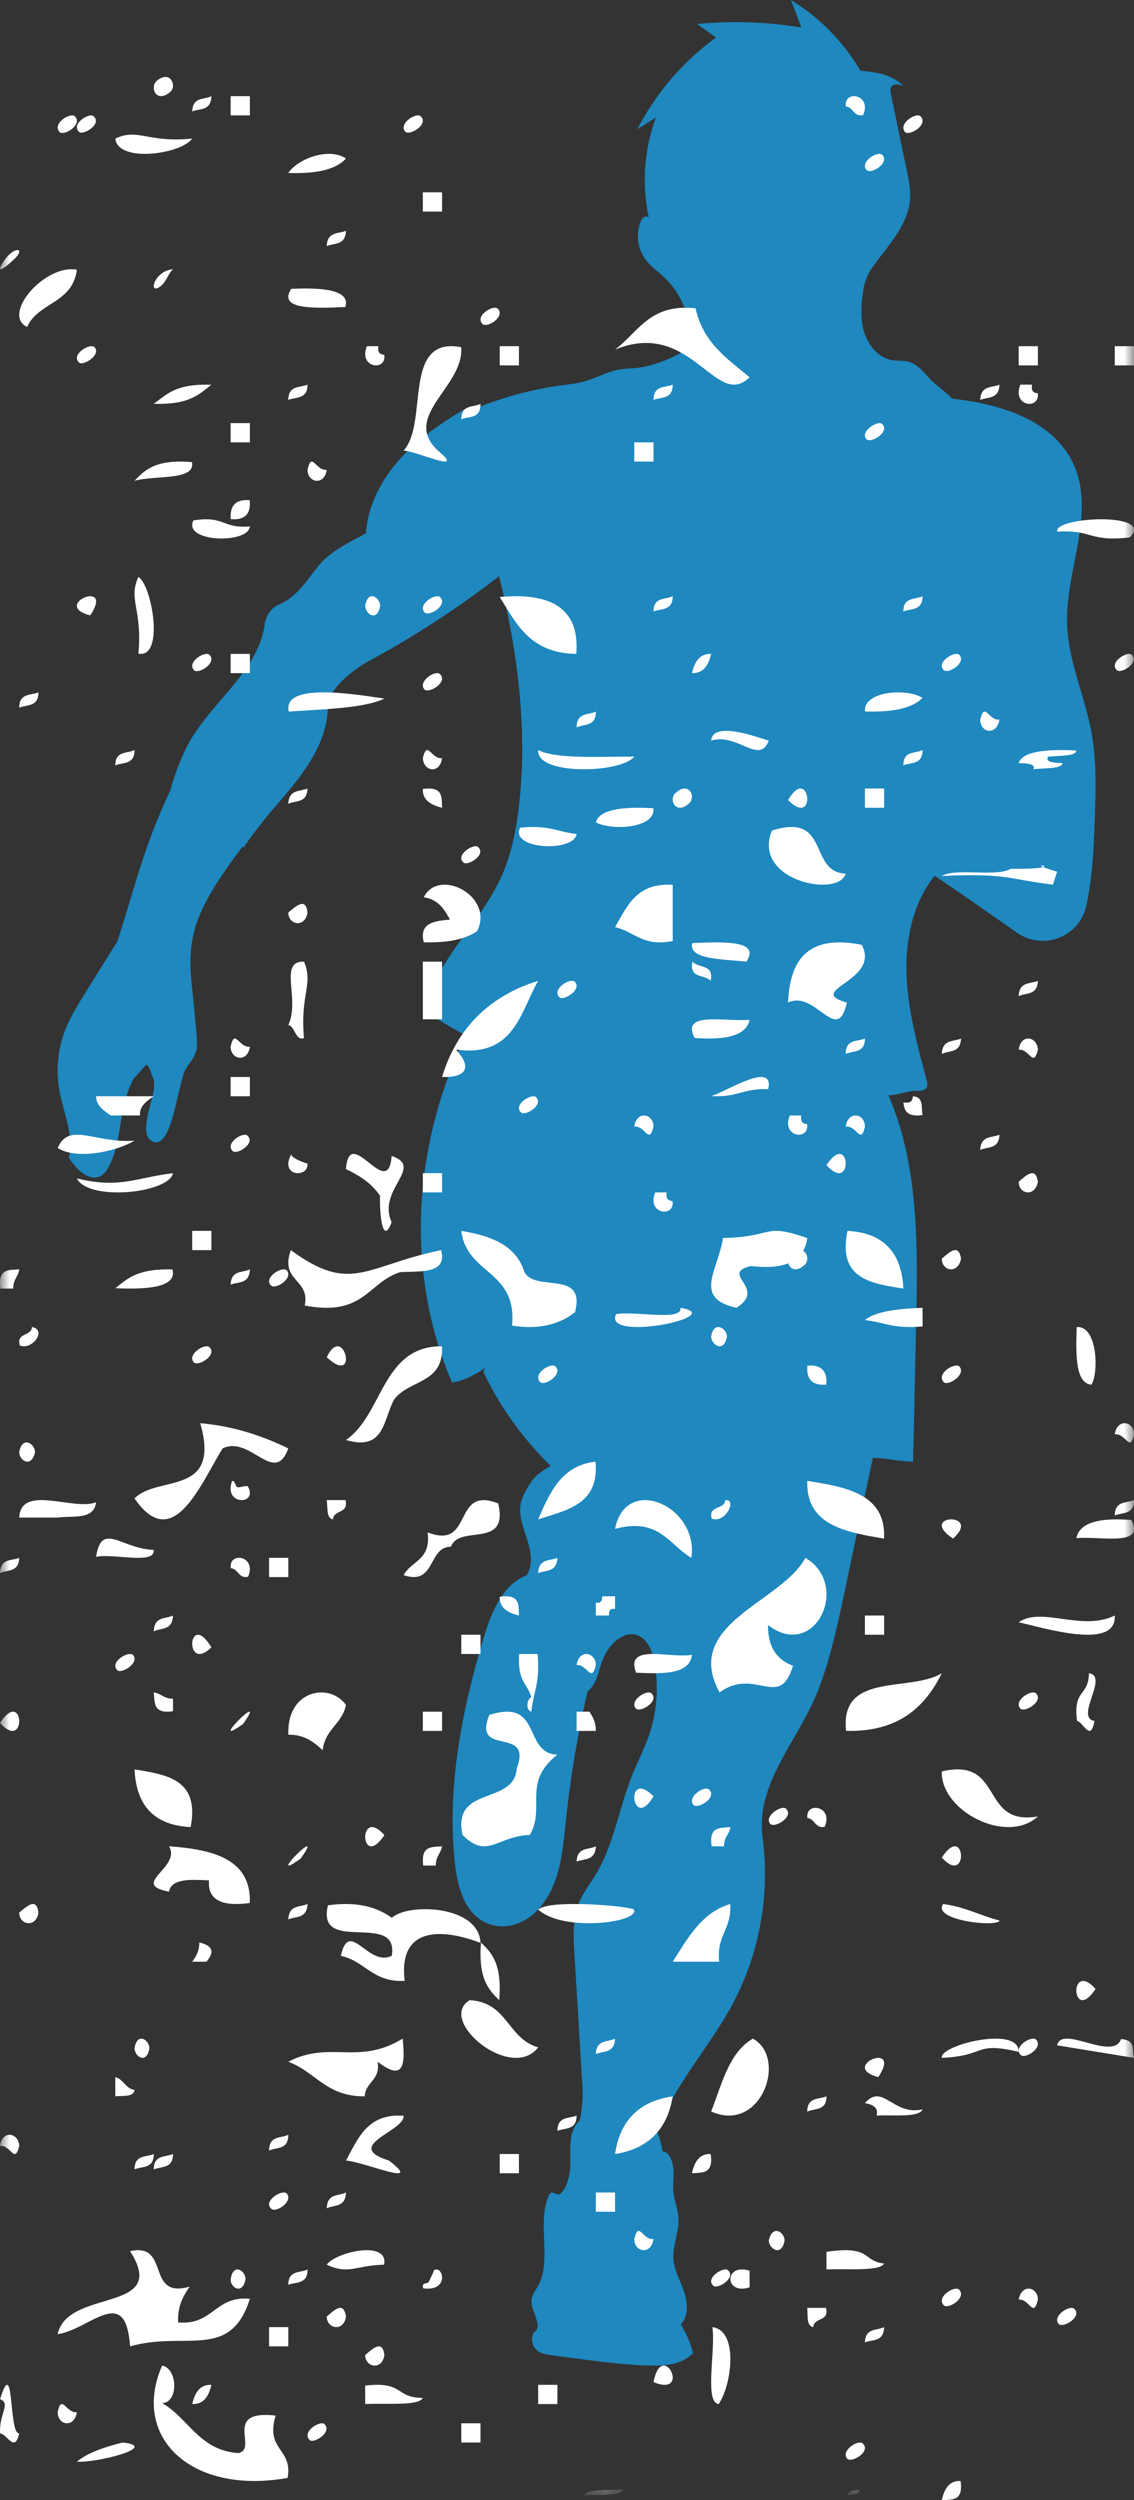
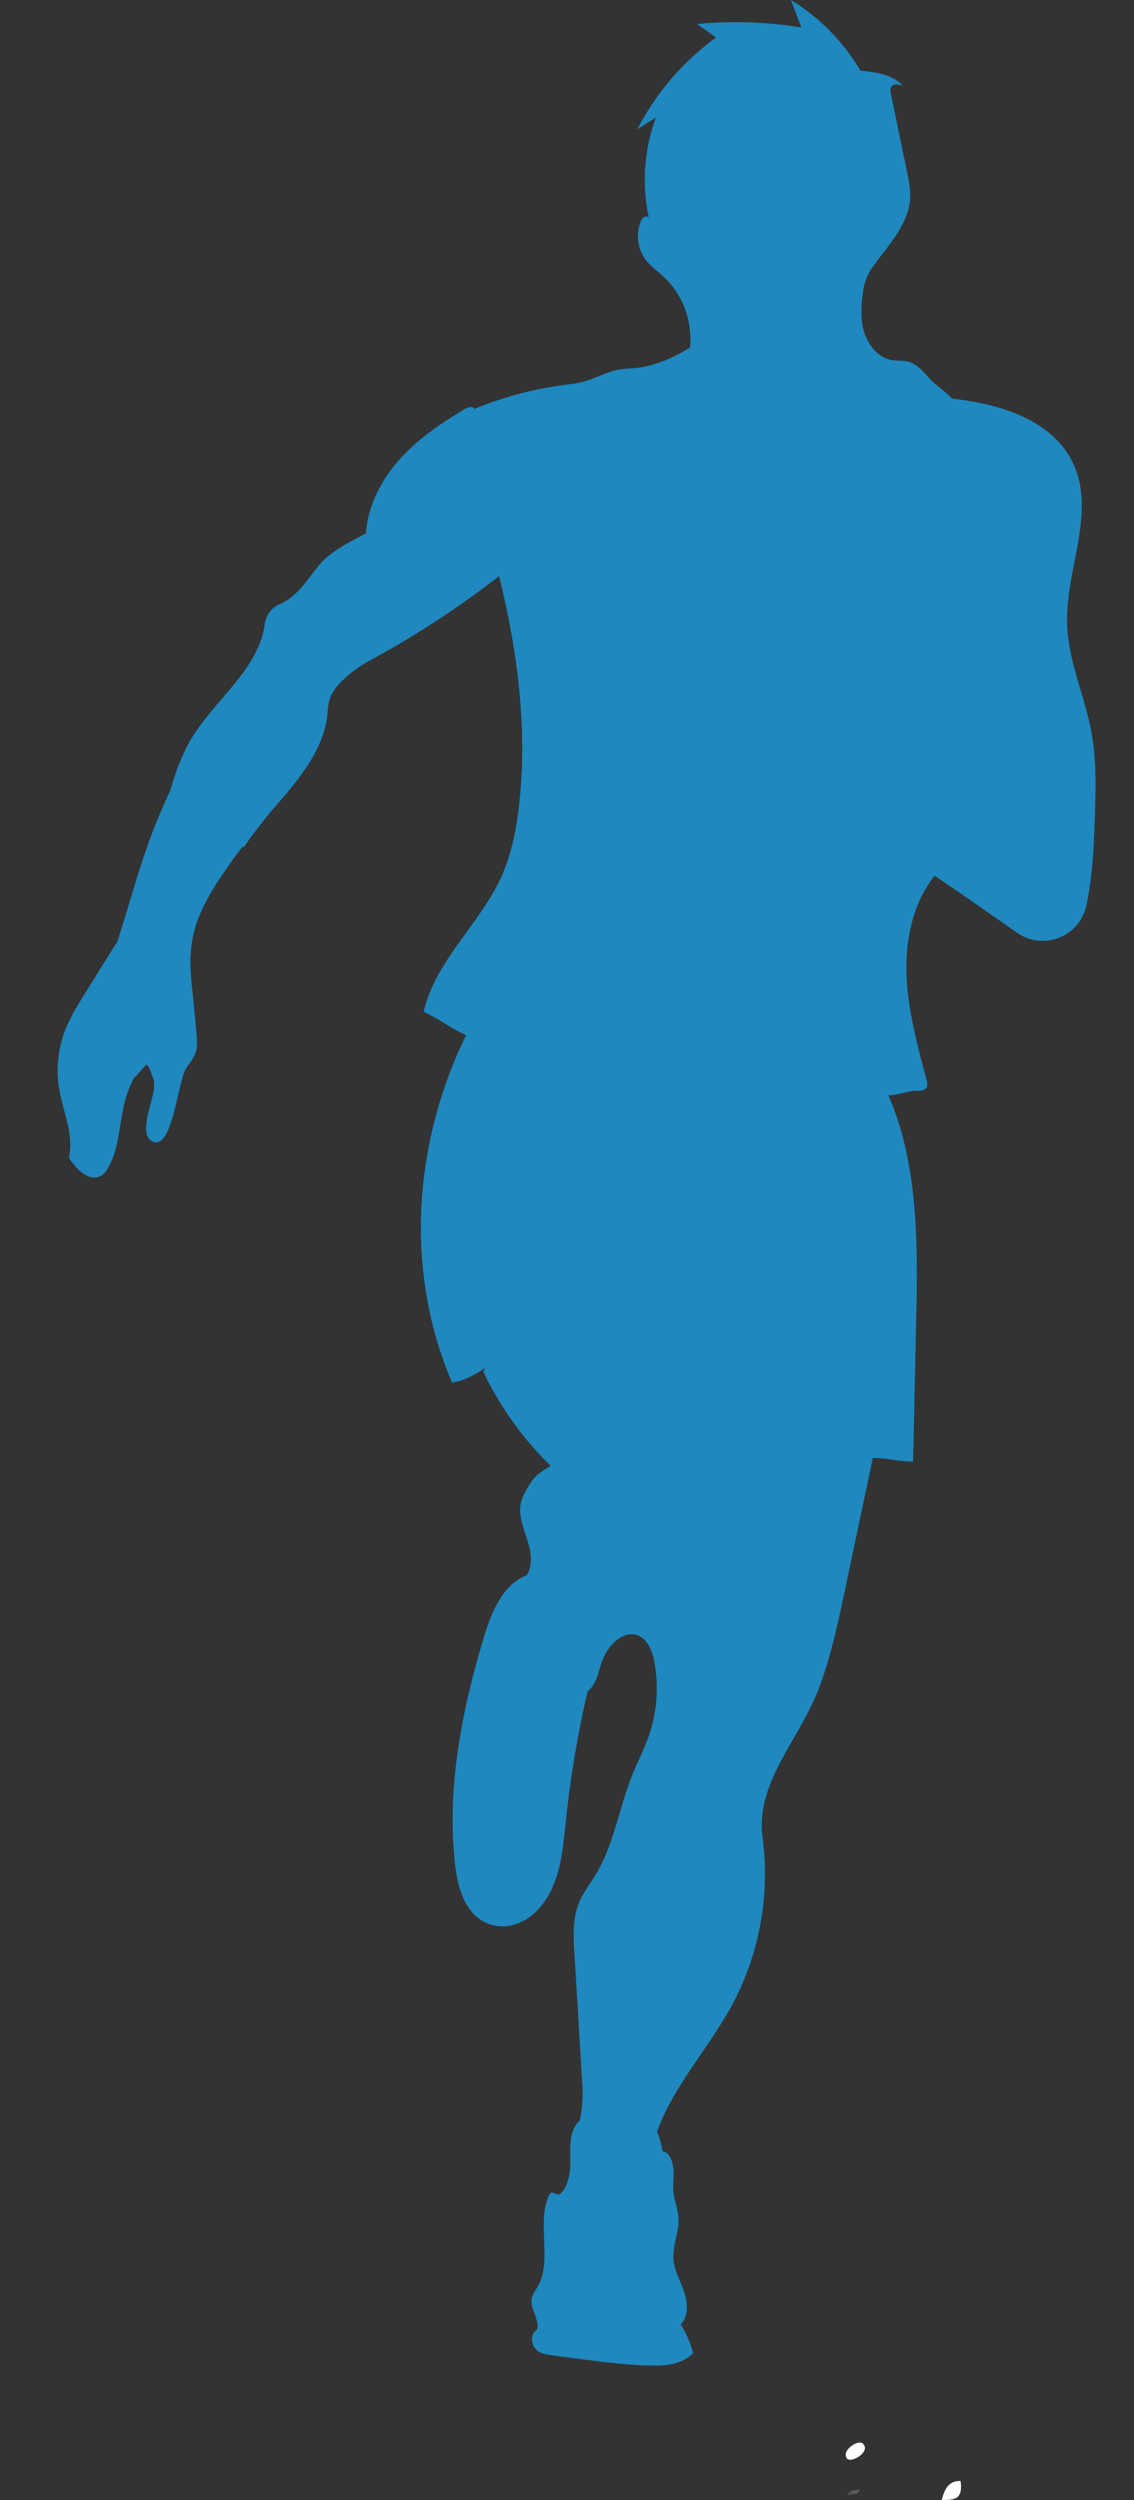
<svg xmlns="http://www.w3.org/2000/svg" xmlns:xlink="http://www.w3.org/1999/xlink" width="59" height="130" viewBox="0 0 59 130">
  <rect x="0" y="0" width="59" height="130" fill="#333333" stroke="none" />
  <defs>
    <path id="a" d="M.104.442h.75V.75h-.75z" />
-     <path id="c" d="M.39.442h2.053V.75H.389z" />
-     <path id="e" d="M0 130h59V0H0z" />
  </defs>
  <g fill="none" fill-rule="evenodd">
    <path fill="#1E88BF" d="M56.796 38.13c-.344-1.917-1.215-3.736-1.276-5.684-.088-2.765 1.45-5.64.39-8.178-1.008-2.412-3.864-3.27-6.386-3.54-.38-.435-.846-.684-1.227-1.119-.293-.333-.61-.685-1.032-.8-.277-.074-.572-.036-.854-.084-.772-.131-1.33-.885-1.508-1.675-.149-.67-.08-1.369.026-2.054.048-.322.245-.797.432-1.059.901-1.258 2.067-2.391 1.993-3.955a6.993 6.993 0 0 0-.165-1.059c-.278-1.344-.558-2.686-.835-4.029-.026-.123-.05-.256.01-.363.114-.206.41-.15.622-.063-.565-.611-1.41-.71-2.224-.797A10.617 10.617 0 0 0 41.152 0l.542 1.432a21.012 21.012 0 0 0-5.428-.182c.33.232.662.466.991.7a13.536 13.536 0 0 0-4.097 4.77l.967-.613a9.359 9.359 0 0 0-.373 5.196c-.166-.106-.314-.018-.395.166a2.053 2.053 0 0 0 .177 1.957c.277.403.69.68 1.043 1.015.954.907 1.458 2.294 1.322 3.627-.79.504-1.767.926-2.688 1.052-.333.046-.67.038-1 .096-.652.113-1.238.468-1.876.637-.336.088-.683.125-1.03.17-1.581.209-3.14.625-4.622 1.238-.125-.176-.371-.072-.554.038-1.207.723-2.39 1.525-3.338 2.584-.948 1.058-1.656 2.401-1.752 3.843-.824.455-1.833.925-2.44 1.658-.626.755-1.13 1.651-2.069 2.04-.42.176-.696.574-.76 1.039-.335 2.474-2.87 4.097-4.017 6.304-.386.745-.67 1.534-.897 2.345l-.002-.001c-1.36 2.88-1.774 4.806-2.75 7.838-.575.92-1.148 1.842-1.72 2.764-.362.58-.725 1.164-.978 1.803a5.888 5.888 0 0 0-.32 3.163c.206 1.178.773 2.355.493 3.516.395.616 1.1 1.313 1.705.921.161-.102.274-.27.366-.441.598-1.092.545-2.435.908-3.633.11-.362.258-.707.433-1.039l.001.034c.199-.213.399-.434.599-.668.157-.031.303.533.37.686.067.153.064.327.054.494-.035.626-.79 2.319-.171 2.745 1.12.772 1.385-3.078 1.85-3.767.198-.29.432-.57.516-.916.06-.242.04-.496.02-.743-.076-.897-.162-1.791-.256-2.684-.132-1.208-.093-2.32.35-3.447.442-1.127 1.14-2.12 1.832-3.103.158-.224.315-.425.472-.62l.063.04c.165-.263.352-.516.538-.768.16-.194.318-.398.478-.615.144-.178.287-.357.433-.527 1.319-1.523 2.786-3.163 2.912-5.206.043-.702.28-1.072.742-1.531a6.338 6.338 0 0 1 1.493-1.089 49.384 49.384 0 0 0 6.676-4.358c.903 3.606 1.428 7.491 1.11 11.204-.132 1.515-.37 3.043-.992 4.422-1.122 2.483-3.43 4.357-4.041 7.025.919.427 1.287.787 2.206 1.215-2.75 5.644-3.209 12.286-.725 18.063.661-.103 1.202-.415 1.753-.79-.083.086-.144.205-.102.293a17.222 17.222 0 0 0 3.477 4.828c-.406.232-.81.498-1.063.903-.208.335-.421.68-.495 1.072-.116.629.143 1.256.337 1.864.195.607.317 1.322-.03 1.85-1.229.468-1.826 1.897-2.217 3.191-1.145 3.792-1.937 7.782-1.52 11.733.143 1.376.582 2.946 2.02 3.276.863.2 1.747-.192 2.349-.863 1.11-1.24 1.236-2.932 1.404-4.535a55.635 55.635 0 0 1 1.132-6.756c.576-.503.528-1.1.855-1.806.325-.705 1.047-1.386 1.755-1.117.535.203.77.843.876 1.423a7.555 7.555 0 0 1-.285 3.765c-.247.72-.602 1.396-.886 2.104-.677 1.696-.943 3.58-1.883 5.135-.302.498-.672.961-.888 1.505-.325.815-.279 1.733-.226 2.612l.413 6.861a6.61 6.61 0 0 1-.136 1.82c-.07.069-.138.14-.196.223-.405.58-.267 1.437-.3 2.194-.021.446-.156.989-.422 1.298-.053.061-.115.12-.189.127-.136.015-.269-.144-.393-.08-.055.03-.09.097-.119.162-.62 1.425.195 3.374-.562 4.701-.125.22-.293.422-.325.684-.037.285.096.554.187.822.092.267.22.675.013.821-.258.18-.214.684.007.924.22.241.54.29.834.329.467.063.933.124 1.4.184 1.29.171 2.58.34 3.879.354.75.006 1.495-.078 2.084-.64a5.34 5.34 0 0 0-.645-1.506c.408-.37.373-1.13.178-1.698-.197-.567-.514-1.094-.556-1.706-.045-.717.305-1.407.26-2.124-.028-.47-.22-.905-.265-1.373-.035-.4.042-.808-.001-1.21-.042-.4-.226-.862-.56-.877a4.419 4.419 0 0 0-.287-1.024c.821-2.32 2.661-4.32 3.875-6.537a14.424 14.424 0 0 0 1.617-8.754c-.39-2.9 1.947-5.107 2.959-7.84.61-1.648.976-3.38 1.34-5.105.477-2.265.956-4.532 1.435-6.797.752-.004 1.343.187 2.095.184.053-2.387.106-4.773.157-7.16.09-4.027.15-8.211-1.442-11.887.498.015.99-.242 1.487-.227.194.005.434-.017.514-.2.047-.107.018-.233-.011-.346-.468-1.784-.967-3.582-1.042-5.427-.076-1.847.318-3.784 1.455-5.21 1.454.97 2.872 1.975 4.304 2.97a2.318 2.318 0 0 0 3.59-1.42c.32-1.443.389-2.985.44-4.472.053-1.498.102-3.01-.162-4.484" />
    <g transform="translate(44 129)">
      <mask id="b" fill="#fff">
        <use xlink:href="#a" />
      </mask>
      <path fill="#FFF" d="M.72.442C.703.74.34.677.105.75.121.45.485.515.721.442" mask="url(#b)" />
    </g>
    <g transform="translate(30 129)">
      <mask id="d" fill="#fff">
        <use xlink:href="#c" />
      </mask>
-       <path fill="#FFF" d="M2.443.442C2.323.797 1.193.696.389.75.508.397 1.64.488 2.443.442" mask="url(#d)" />
    </g>
-     <path fill="#FFF" d="M49 130c.136-.62.41-1.03.976-.998.156 1.076-.468.952-.976.998M44.894 127.055c.43.412-.568 1.014-.805.796-.381-.41.573-1.04.805-.796M1 126.52c-.24 1.046-.597.068-.996 0-.059-1.013.579-1.544 0-1.776.756-2.43.438 1.88.996 1.775" />
+     <path fill="#FFF" d="M49 130c.136-.62.41-1.03.976-.998.156 1.076-.468.952-.976.998M44.894 127.055c.43.412-.568 1.014-.805.796-.381-.41.573-1.04.805-.796M1 126.52" />
    <mask id="f" fill="#fff">
      <use xlink:href="#e" />
    </mask>
    <path fill="#FFF" d="M24 127h1v-1h-1zM16.88 126.046c.436.412-.578 1.04-.772.822-.436-.436.578-1.04.772-.822M22 124.682c-.222.432-1.882.26-3 .318v-.961c2.06-.23 1.524.635 3 .643M4 125.426c-.147.854-1 .671-1 0 .205-.989.44.062 1 0M37.393 125c-.763-.078-.146-2.82-.33-4 1.38.18 1.009 3 .33 4M28 125h1v-1h-1zM10 124.998c.14-.61.42-1.025 1-.997-.142.61-.42 1.028-1 .997M34 123.859c.451-2.29 2.005.818 0 0M20 122.454c-.121.813-1 .638-1 0 .455-.409.907-.775 1 0M42.312 121c-.37-.06-.272-.61-.312-1h.975c.176.74-.623.47-.663 1M14 122h1v-1h-1zM46 121c-.03.796-.618.628-1 .796.027-.772.618-.602 1-.796M18 120.451c-.118.817-1 .641-1 0 .443-.391.882-.781 1 0M55.894 120.046c.428.412-.566 1.014-.806.796-.378-.41.57-1.014.806-.796M39 118.932c-1.333.423-1.333-1.287 0-.864v.864zM54 119.57c-.238.998-.443-.063-1 0 .145-.839 1-.677 1 0M49.896 119.046c.42.43-.557 1.04-.792.822-.42-.436.559-1.04.792-.822M46 117.694c-.224.415-1.882.259-3 .306v-.915c2.373-.35 1.836.48 3 .609M17 117.753c.461-.655 3.231-1.302 2.984 0-1.489.036-1.847.537-2.984 0M16 118c0 .802-.605.628-1 .802 0-.776.606-.604 1-.802M12.775 118.495c-.144.875-.822.437-.772 0 .144-.871.772-.41.772 0" mask="url(#f)" />
-     <path fill="#FFF" d="M37.881 118.046c.436.412-.58 1.014-.774.796-.434-.41.58-1.014.774-.796M40.82 116.49c-.142.883-.82.442-.82 0 .192-.854.82-.417.82 0M34 116.417c-.118.856-1 .694-1 0 .235-.978.443.083 1 0M31 115h1v-1h-1zM18 114c-.027.796-.618.628-1 .822.03-.798.619-.628 1-.822M14.911 114.046c.38.412-.567 1.04-.805.796-.429-.41.568-1.014.805-.796M36 113c.137-.622.411-1.027.976-.999.155 1.074-.47.953-.976.999M26 113h1v-1h-1zM9 112c0 .778-.606.628-1 .802 0-.778.608-.63 1-.802M32 112c.25-1.733 1.252-2.747 3-3-.284 1.737-1.283 2.73-3 3M8 112c0 .778-.605.628-1 .796 0-.772.606-.624 1-.796M1 111.581c-.235.98-.44-.079-1 0 .117-.854.973-.692 1 0M15 111c0 .796-.605.628-1 .822 0-.796.605-.628 1-.822M48 109.677c-.179.441-1.5.275-2.392.323.105-.37-.144-.577-.608-.645.93-1.078 1.464.676 3 .322M55 106.348c.238-1.097 2.894.858 3.327-.326.791.05.555.594.673.978M30 110c0 .772-.605.628-1 .796 0-.77.606-.628 1-.796M43 109c0 .772-.605.604-1 .796 0-.772.606-.628 1-.796M37 109.788c.56-1.417.913-3.059 2.171-3.788 1.824 1.001.431 4.951-2.171 3.788M7 108.67c-.059.39-.618.281-1 .33v-1c.44.118.52.59 1 .67M18.977 109c-2.008.018-2.558-1.278-3.977-1.797 2.166-1.133 3.625.214 5.948-1.203.198 1.742-.158 2.066-1.303 1.203.163.968-.63 1.023-.668 1.797M45.696 108c-2.08-.546 1.292-1.947 0 0M49.004 107c-.16-.654 4.032-1.707 3.996-.312-2.36-.553-1.64.207-3.996.312M28 106.454c-1.403 1.823-5.297-1.42-3.563-2.454 1.992.113 1.953 1.994 3.563 2.454" mask="url(#f)" />
    <path fill="#FFF" d="M53.899 106.046c.415.412-.567 1.04-.795.802-.421-.412.559-1.02.795-.802M32 106c-.03.778-.619.628-1 .802.03-.778.618-.608 1-.802M7.772 106.496c-.142.873-.772.436-.772 0 .146-.87.772-.414.772 0M25.975 104c-.559-.54-1.099-1.12-.95-3 .559.54 1.099 1.104.95 3M57 103.415c-1.256 1.894-1.408-1.553 0 0M10.742 102H10c.195-.263.37-.546.37-1 .763.182.763.526.372 1M25 101.023c-1.735-.671-4.304-1.027-3.946 1.971-1.658.096-2.055-1.026-3.32-1.3.436-1.977 1.423.608 2.649 0 .392-2.369-3.951-.022-3.32-2.626 1.54-.214 2.568.1 3.32.65.869-.788 4.54-.65 4.617 1.305M37.418 102H35c.794-1.242 1.516-2.571 2.996-3 .07 1.352-.725 1.602-.578 3M2 99.448c-.12.81-1 .657-1 0 .454-.389.907-.776 1 0M28 99.288c.63-.555 4.853-.167 4.98 0 .337.67-3.674 1.192-4.98 0M16 99c-.03.778-.618.628-1 .802.03-.776.618-.628 1-.802M12.998 98.947c-1.415.193-2.207-.128-2.123-1.175-.958-.05-1.955-.105-2.082.586-2.079-.389.664-1.257 0-2.358 2.373.16 4.285.708 4.205 2.947M22.02 97c-.135-1.058.46-.954.98-1-.076.404-.327.492-.327 1h-.654zM49 96.584c1.256-1.892 1.408 1.555 0 0M31 96c-.03.772-.619.628-1 .796.03-.772.618-.602 1-.796M15.642 96.638c-1.993 1.433 1.424-1.986 0 0M24.062 95.41c-.548-2.606 2.7-1.52 2.824-3.464.849-2.253-2.32-.539-1.433-2.774 2.788-.896 1.732 2.004 3.547 2.064-1.857 1.46-.592 2.712-1.435 4.174-1.731.064-2.194 1.295-3.503 0M37.67 96h-.645c-.157-1.06.448-.94.975-1-.057.404-.33.493-.33 1M20 95.416c-1.27 1.892-1.395-1.555 0 0M54 94.447c-1.64 1.496-5.076-.299-4.999-2.342 3.281-.758 1.94 2.868 4.999 2.342M42.909 94.983c-.486.12-.523-.428-.901-.455-.127-.858 1.37-.645.9.455M40.894 94.046c.43.412-.57 1.014-.808.796-.382-.41.619-1.014.808-.796M34 93.397c-1.129 1.926-1.523-1.514 0 0M9.919 95C8.044 94.909 7.09 93.915 7 92c1.655.274 3.4.5 2.919 3M36.895 93.052c.427.412-.57 1.02-.807.802-.379-.412.573-1.04.807-.802M22 90h1v-1h-1zM12.643 89.642c-1.995 1.424 1.421-1.993 0 0M0 89.584c1.258-1.892 1.407 1.555 0 0M31 90h-1v-1h.666c.177.27.334.541.334 1M56.948 89.481c-.218 1.12-.547.093-.911 0-.218-1.678.602-1.251.62-2.481 1.057.167-.765 2.313.291 2.481M16.787 91c-.464-.424-.96-.823-1.783-.8-.105-2.324 2.141-2.748 2.996-1.55-.211 1.012-1.07 1.224-1.213 2.35M44.022 89.997c-.338-3.09 3.32-1.985 4.978-2.997-.892 1.801-2.295 3.066-4.978 2.997M9 88.975c-1.057.158-.94-.463-1-.975.412.058.5.325 1 .325v.65zM53.897 88.046c.422.41-.574 1.014-.807.796-.383-.41.57-1.014.807-.796M37.436 88c-1.952-3.584 3.209-4.659 4.47-7 2.373 1.412.499 5.376-1.948 3.498 0 1.204.497 1.813 1.299 2.111-.69 2.34-1.949.039-3.821 1.391M33.894 88.046c.428.41-.566 1.014-.806.796-.378-.41.57-1.014.806-.796M33.092 86.972c-.588-1.563 1.8-.718 2.908-.931-.106 1.015-1.456 1.001-2.908.931M31 86.576c-.234.983-.442-.06-1 0 .117-.857 1-.673 1 0M53 84.35c1.192-.833 3.282.495 4.998-.35.112 1.82-3.618.66-4.998.35M24 86h1v-1h-1zM11 85.655c-1.431 1.393-1.231-2.015 0 0M6.915 86.046c.38.412-.618 1.014-.81.796-.428-.41.571-1.014.81-.796M45 85h1v-1h-1zM31.68 84H31v-.67c.28.06.319-.129.34-.33H32v.66c-.28-.059-.32.131-.32.34M27 84c-.605-.146-1.026-.42-.999-.975 1.089-.156.969.457.999.975M9 84c-.03.796-.618.628-1 .822.03-.798.618-.63 1-.822M12.909 81.982c-.487.121-.523-.416-.901-.443-.128-.873 1.37-.658.9.443M1 81c-.027.772-.618.604-1 .796.03-.796.618-.628 1-.796M14 82h1v-1h-1zM29 81c-.03.772-.618.628-1 .796.027-.772.618-.628 1-.796M7.996 80.588c.11.79-2.106.164-2.996.362.285-1.858 1.283-.43 2.996-.362M35.971 81c-1.188-.686-1.668-2.118-3.971-1.505.557-2.87 4.369-1.185 3.971 1.505M56 79.977c.171-.832 1.239-1.072 2.861-.945.727 1.408-1.578.83-2.861.945M49.584 80c-1.892-1.265 1.556-1.4 0 0M45.995 80c-2.076-.344-4.07-.725-3.993-3 2.078.324 4.112.703 3.993 3M17.325 79c-.362-.06-.266-.608-.325-1h.975c.173.732-.61.471-.65 1M28 79c.604-1.393 1.208-2.8 2.982-3 .212 2.222-1.491 2.515-2.982 3M59 78c0 .772-.605.628-1 .796 0-.772.606-.628 1-.796M5 78.112c-.12.946-1.201.678-1.998.796H1c.081-1.76 2.84-.336 4-.796M59 74.583c-.21.978-.425-.083-1 0 .122-.856 1-.694 1 0M1.822 75.51c-.194.854-.822.417-.822 0 .148-.883.822-.442.822 0M42.993 71.993c-.73.06-1.045-.265-.986-.986.712-.059 1.047.267.986.986M56.783 72c-.832-.09-.81-1.508-.765-2.998 1.1-.092 1.147 2.424.765 2.998M49.912 71.046c.377.412-.569 1.04-.807.822-.428-.436.57-1.04.807-.822M28.897 71.046c.42.412-.564 1.04-.793.822-.421-.436.56-1.04.793-.822M17 70.573c.882-1.872 1.72 1.58 0 0M10.896 70.046c.424.412-.573 1.014-.806.796-.383-.41.569-1.014.806-.796M1.029 69.955c-.19-.696.612-.448.631-.955.802.133.018 1.233-.631.955M48 68.97c-1.569.135-1.971-.222-3-.33.49-.427 1.61-.592 3-.64v.97zM37.822 69.492c-.148.879-.822.441-.822 0 .142-.859.822-.418.822 0M32.056 68.328c.966-.18 3.47.389 3.346-.328 2.581.436-4.074 1.813-3.346.328M26.64 68.928C26.92 66.03 24.274 66.282 24 64c1.539.255 2.84.74 3.275 2.114.512 1.122 3.231-.149 2.642 2.117-.752.588-1.777.926-3.277.697M.687 67H.024c-.156-1.074.47-.954.976-1-.06.408-.313.502-.313 1M14.911 66.044c.38.412-.567 1.02-.805.802-.429-.41.568-1.014.805-.802M6 66.981c.625-.48 1.11-1.026 2.974-.978.223.86-1.02 1.066-2.974.978M47 67c-1.691-.269-3.425-.495-2.907-3 1.824.092 2.82 1.082 2.907 3M41.847 65.784c-.7.615-1.072-.244-.7-.578.74-.598 1.071.266.7.578" mask="url(#f)" />
-     <path fill="#FFF" d="M38.319 68c-2.283-.498-.966-1.931-.702-3.627 2.717-.066 2.062-.805 4.383 0-.174 1.282-1.27 1.65-2.936 1.455-1.667.413.877 1.13-.745 2.172M50 65.446c-.147.813-1 .66-1 0 .44-.384.882-.774 1 0M13 66c-.03.796-.618.628-1 .796.03-.772.619-.604 1-.796M10 65h1v-1h-1zM20.376 63.546c-.46 1.265-.64-.417-.602-1.366-.426-.645-1.065-1.056-1.774-1.392.177-2.423 2.199 1.745 2.376-.683 1.734.582-.78 1.744 0 3.441M4 61.274c2.24.54 3.024-.032 5-.274-.22 1.056-4.404 1.468-5 .274M34.992 62.454c.127.88-1.37.674-.9-.454h.594c-.054.383.127.425.306.454M22 62h1v-1h-1zM54 61.447c-.147.813-1 .658-1 0 .44-.386.883-.775 1 0M43 60.581c1.257-1.887 1.407 1.562 0 0M15.997 60.488c.083.787-1.499.699-.833-.488-.1.194.833.534.833.488M3 59.693c.592-1.392 1.941-.23 4-.383-.911.547-2.969 1.023-4 .383M52 59c-.027.772-.618.604-1 .796.03-.77.618-.628 1-.796M45 58.581c-.214.98-.424-.079-1 0 .121-.854 1-.692 1 0M34 58.581c-.235.98-.44-.079-1 0 .117-.854 1-.692 1 0M12.88 59.054c.436.412-.58 1.014-.772.796-.436-.41.578-1.038.772-.796M48 57.978c-.853.118-.943-.254-1-.655.44.058.469-.126.5-.323.588.049.412.597.5.978M41.992 58.45c.128.891-1.37.67-.9-.45h.594c-.053.383.127.436.306.45M7.284 58H5.762C5.358 57.73 5 57.461 5 57h3c-.404.27-.76.541-.716 1M27.885 57.046c.432.41-.584 1.014-.778.796-.434-.41.584-1.014.778-.796M12 57h1v-1h-1zM54 54.581c-.238.972-.442-.062-1 0 .117-.856.97-.69 1 0M45 54c0 .772-.606.624-1 .796 0-.776.608-.628 1-.796M13 54.424c-.122.857-1 .673-1 0 .21-.983.422.06 1 0M50 54c-.03.778-.618.604-1 .802.03-.778.618-.63 1-.802M36.138 53.97c-.725-1.409 1.582-.833 2.862-.946-.171.83-1.238 1.069-2.862.946M15.816 53.974c-.44.18-.473-.635-.816-.676.636-1.35-.538-3.337.816-3.297.505 1.172-.212 1.689 0 3.973M22 53h1v-3h-1zM36.97 51c-.296-.35-1.14-.1-.94-1 .296.36 1.141.11.94 1M54 51c-.03.772-.618.604-1 .796.027-.772.618-.628 1-.796M29.914 51.054c.38.412-.619 1.014-.808.796-.43-.41.57-1.038.808-.796M44.06 52.133c-.5 2.262-1.642-.7-3.06 0 .095-2.15.96-3.578 3.835-3.007 1.006 1.899-3.013 2.348-.775 3.007M38.833 50c-1.346-.136-3.022-.116-2.816-.963 1.847-.087 3.528-.107 2.816.963M35 48.932c-1.57.306-2.014-.508-3-.724.628-1.08 1.12-2.33 3-2.199v2.923zM22.047 48.996c-.25-1.006.54-1.111 1.366-1.18-.288-.511-.58-1.041-1.366-1.164.786-1.564 3.69-.05 2.777 1.763-.62.44-1.575.613-2.777.581M54.784 46c-2.454-.31-2.385-.602-5.784-.452.732-.44 2.845.07 3.575-.37 3.578.011.186-.491 2.425.145-.216.666 0 0-.216.677M16 47.448c-.122.81-1 .657-1 0 .457-.389.91-.776 1 0M44 45.424c-.365 1.288-4.897.361-3.84-2.237 3.062-.974 1.871 2.168 3.84 2.237M27.064 43.033c1.534-.143 1.927.22 2.936.332-.134.969-3.503.806-2.936-.332M24.88 44.046c.436.412-.578 1.014-.772.796-.436-.41.578-1.014.772-.796M31 42.76c.178-.648 1.295-.834 2.994-.735.134 1.02-2.102 1.194-2.994.734M23 42c-.603-.148-1.03-.42-.998-.975 1.088-.156.968.458.998.975M35.828 41.794c-.7.598-1.065-.266-.658-.582.699-.612 1.07.266.658.582M45 42h1v-1h-1zM41 41.602c1.128-1.924 1.524 1.515 0 0M55.284 39.678c-.044.315-.94.244-1.522.322.132-.272-.273-.312-.762-.322.178-.577 1.298-.744 3-.656 0 .313-.894.255-1.476.323-.137.285.265.315.76.333M28.003 39c.935.473 3.117.338 4.997.338-.683.884-5.128.987-4.997-.338M16 41c-.03.778-.618.604-1 .796.03-.77.618-.628 1-.796M23 39.417c-.118.856-.97.694-1 0 .235-.978.44.083 1 0M48 39c0 .772-.605.628-1 .796 0-.772.607-.602 1-.796M40 38.507c-.497 1.293-1.615-.413-3 0 .087-1.073 2.503-.13 3 0M7 39c0 .772-.605.628-1 .796 0-.772.607-.602 1-.796M15.022 37c-.338-1.523 3.363-.918 4.978-.676-1.061.504-3.106.546-4.978.676M52 37.417c-.147.856-1 .694-1 0 .235-.977.442.08 1 0M45.004 36.993c-.11-1.04 2.141-1.242 2.996-.705-.5.515-1.497.757-2.996.705M31 37c0 .796-.605.628-1 .822 0-.796.607-.628 1-.822M2 36c0 .772-.607.628-1 .796 0-.772.607-.628 1-.796M29.983 34c-2.406-.037-3.115-1.569-3.983-2.959 2.68-.247 4.177.606 3.983 2.959M22.895 35.052c.427.412-.568 1.02-.808.802-.376-.412.569-1.04.808-.802M12 35h1v-1h-1zM36 35c.14-.611.421-1.027 1-.999-.141.614-.42 1.013-1 .999M10.896 34.046c.424.41-.573 1.04-.806.796-.383-.41.569-1.014.806-.796M58.88 34.046c.436.412-.578 1.016-.772.798-.436-.412.578-1.016.772-.798M49.912 34.046c.377.412-.569 1.016-.807.798-.428-.412.57-1.016.807-.798M7.2 33.987c.222-2.305-.546-2.804 0-3.987.699.397 1.381 4.25 0 3.987M4.695 32c-2.078-.546 1.294-1.947 0 0M48 31c0 .772-.605.628-1 .796 0-.772.607-.602 1-.796M35 31c0 .772-.605.628-1 .796 0-.772.609-.602 1-.796M22.895 31.046c.427.412-.568 1.04-.808.796-.376-.41.569-1.014.808-.796M19.778 31.5c-.148.877-.778.418-.778 0 .15-.879.778-.416.778 0M13 27.37c-.07.929-3.5.835-2.938-.311 1.644-.261 1.502.442 2.938.311M58.777 27.943c-2.136.252-1.954-.424-3.77-.296-.227-.776 5.135-1.048 3.77.296M12.007 26.993c-.059-.72.275-1.045.982-.986.079.721-.256 1.046-.982.986M7 25c.537-.575 1.116-1.129 2.985-.973.213.983-1.944.672-2.985.973M17 24.432c-.122.837-1 .673-1 0 .215-1 .425.059 1 0M33 24h1v-1h-1zM45.895 22.046c.429.41-.575 1.014-.81.796-.38-.41.619-1.014.81-.796M12 23h1v-1h-1zM25 21c0 .802-.605.628-1 .802 0-.776.606-.608 1-.802M8 20.996c.674-.482 1.118-1.051 3-.992-.627.482-1.122 1.051-3 .992M53.995 20.45c.105.89-1.367.672-.905-.45h.604c-.055.382.105.425.3.45M52 20c-.027.778-.618.628-1 .796.03-.772.618-.628 1-.796M35 20c0 .778-.605.628-1 .796 0-.772.609-.628 1-.796M39 19.614c-1.762 1.742-3.017-3.07-7-1.438 1.214-.902 1.802-2.406 4.19-2.146.377 1.759 1.633 2.617 2.81 3.584M16 20c0 .772-.605.628-1 .796 0-.772.606-.628 1-.796M58 19h1v-1h-1zM26 19h1v-1h-1zM53 19h1v-1h-1zM19.993 18.452c.125.887-1.369.669-.902-.452h.595c-.055.384.126.423.307.452M4.914 18.046c.38.412-.617 1.016-.808.798-.43-.412.57-1.016.808-.798M17.967 15.964c-1.808.085-3.489.103-2.815-.946 1.85-.085 3.069.114 2.815.946M25.896 16.046c.42.412-.559 1.04-.792.796-.42-.41.559-1.014.792-.796M18 12c-.027.772-.618.628-1 .796.03-.772.618-.628 1-.796M22 11h1v-1h-1zM15 8.992c.501-.738 2.108-1.348 3-.75-.498.558-1.5.807-3 .75M6 7.203c1.201-.56 1.68.244 4 0-.56.815-3.88 1.285-4 0M45.895 8.046c.428.41-.573 1.04-.807.796-.378-.41.567-1.014.807-.796M44.909 5.983c-.486.12-.523-.43-.902-.443-.125-.874 1.37-.66.902.443M21.895 6.055c.427.41-.57 1.014-.807.796-.378-.41.57-1.04.807-.796M4.881 6.055c.436.41-.58 1.014-.774.796-.434-.41.58-1.04.774-.796M47.894 6.046c.428.436-.567 1.04-.805.822-.38-.436.568-1.04.805-.822M12 6h1V5h-1z" mask="url(#f)" />
    <path fill="#FFF" d="M3.897 6.046c.42.436-.564 1.04-.793.822-.421-.436.56-1.04.793-.822M11 5c-.03.796-.62.628-1 .796.027-.772.618-.602 1-.796M8.854 4.786c-.743.616-1.072-.263-.7-.58.7-.598 1.07.263.7.58M12.388 127.551c1.091-.195-.86-2.267 1.952-1.952-.549 1.836.897 1.676.626 3.24-5.004.9-8.171-2.107-6.53-5.839.82.155.86 1.935 0 1.95 1.369.785 1.917 2.444 3.952 2.601M4 127.995c.568-.467 1.425-.754 2.375-.995 1.995.21-1.33 1.07-2.375.995M3 121.367c.52-2.42 5.857-1.06 3.767-4.317 2.128-.465.784 2.511 3.098 1.844-.337.5-.633 1.003-.598 1.86 1.83.167 1.902-1.395 3.733-1.227-1.01 3.235-3.36 1.654-6.233 2.473-.224-3.294-2.089-.873-3.767-.633M22.024 118.984c-.112-.34.195-.21.276-.321 0 0 .324-.653.275-.625.486-.283.825 1.125-.55.946M20.238 112.34c1.878 1.448-1.254.072-2.238 0 .625-1.141 1.12-2.469 2.998-2.33.087.793-3.218 1.563-.76 2.33M52 99.856c-.035.367-3.53.015-2.93-.856 1.198.163 1.903.598 2.93.856M27.645 89c-.364-.134-.172-.742 0-.742-.212-.768-.727-.79-.634-2.258h.96c.133 1.58-.231 1.986-.326 3M21 81.902c.403-.763 1.434-.763 1.248-2.225 2.426.944 1.252-2.469 3.674-1.503.555 2.404-2.02 1.057-2.46 2.248-1.214 0-.773 2.041-2.462 1.48M37.028 78.962c-.193-.708.682-.46.705-.957.64-.096.02 1.235-.705.957M12.313 77.31c.107.091.541-.133.595 0 .469.886-1.012.954-.902 0 .072-.676.27-.041.307 0" mask="url(#f)" />
    <path fill="#FFF" d="M7 77.911c1.198-1.233 4.513-.076 3.42-3.911 1.776.157 3.247.665 4.58 1.311-.717 1.975-1.98-.706-3.416 0-1.132 1.799-2.568 5.537-4.584 2.6M18 74.872c1.939-1.318 1.866-4.894 4.995-4.872.113 1.965-1.75 1.734-2.495 2.779-.561 1.027-.484 2.697-2.5 2.093M15.855 67.882c.3-1.389-1.318-1.25-.722-2.882 3.145 2.31 3.865.817 7.815 0 .337 1.233-1.02 1.094-2.123 1.144-1.7.54-1.87 2.328-4.97 1.738M37 56.99c.72-.197 3.324-1.88 2.967-.36-1.35-.045-1.576.446-2.967.36M23.725 54.577c.815.882.6 1.465-.725 1.42.77-2.541 2.475-4.222 5-4.997-.94 1.636-1.241 3.983-4.275 3.577M22.78 23.426c1.5 1.25-.961.079-1.78 0 1.319-1.436-.11-5.96 2.993-5.374.178 2.04-3.136 3.574-1.213 5.374M9 14c-.245.219-.36.665-.626.868-.7.55-.377-.79.626-.868M1.41 17c-1.35-.65.929-3.285 2.59-2.975-.232 1.768-2.01 1.679-2.59 2.975M.717 13.498c-.576.54-1.014.787-.466 0 .55-.74 1.098-.584.466 0" mask="url(#f)" />
  </g>
</svg>